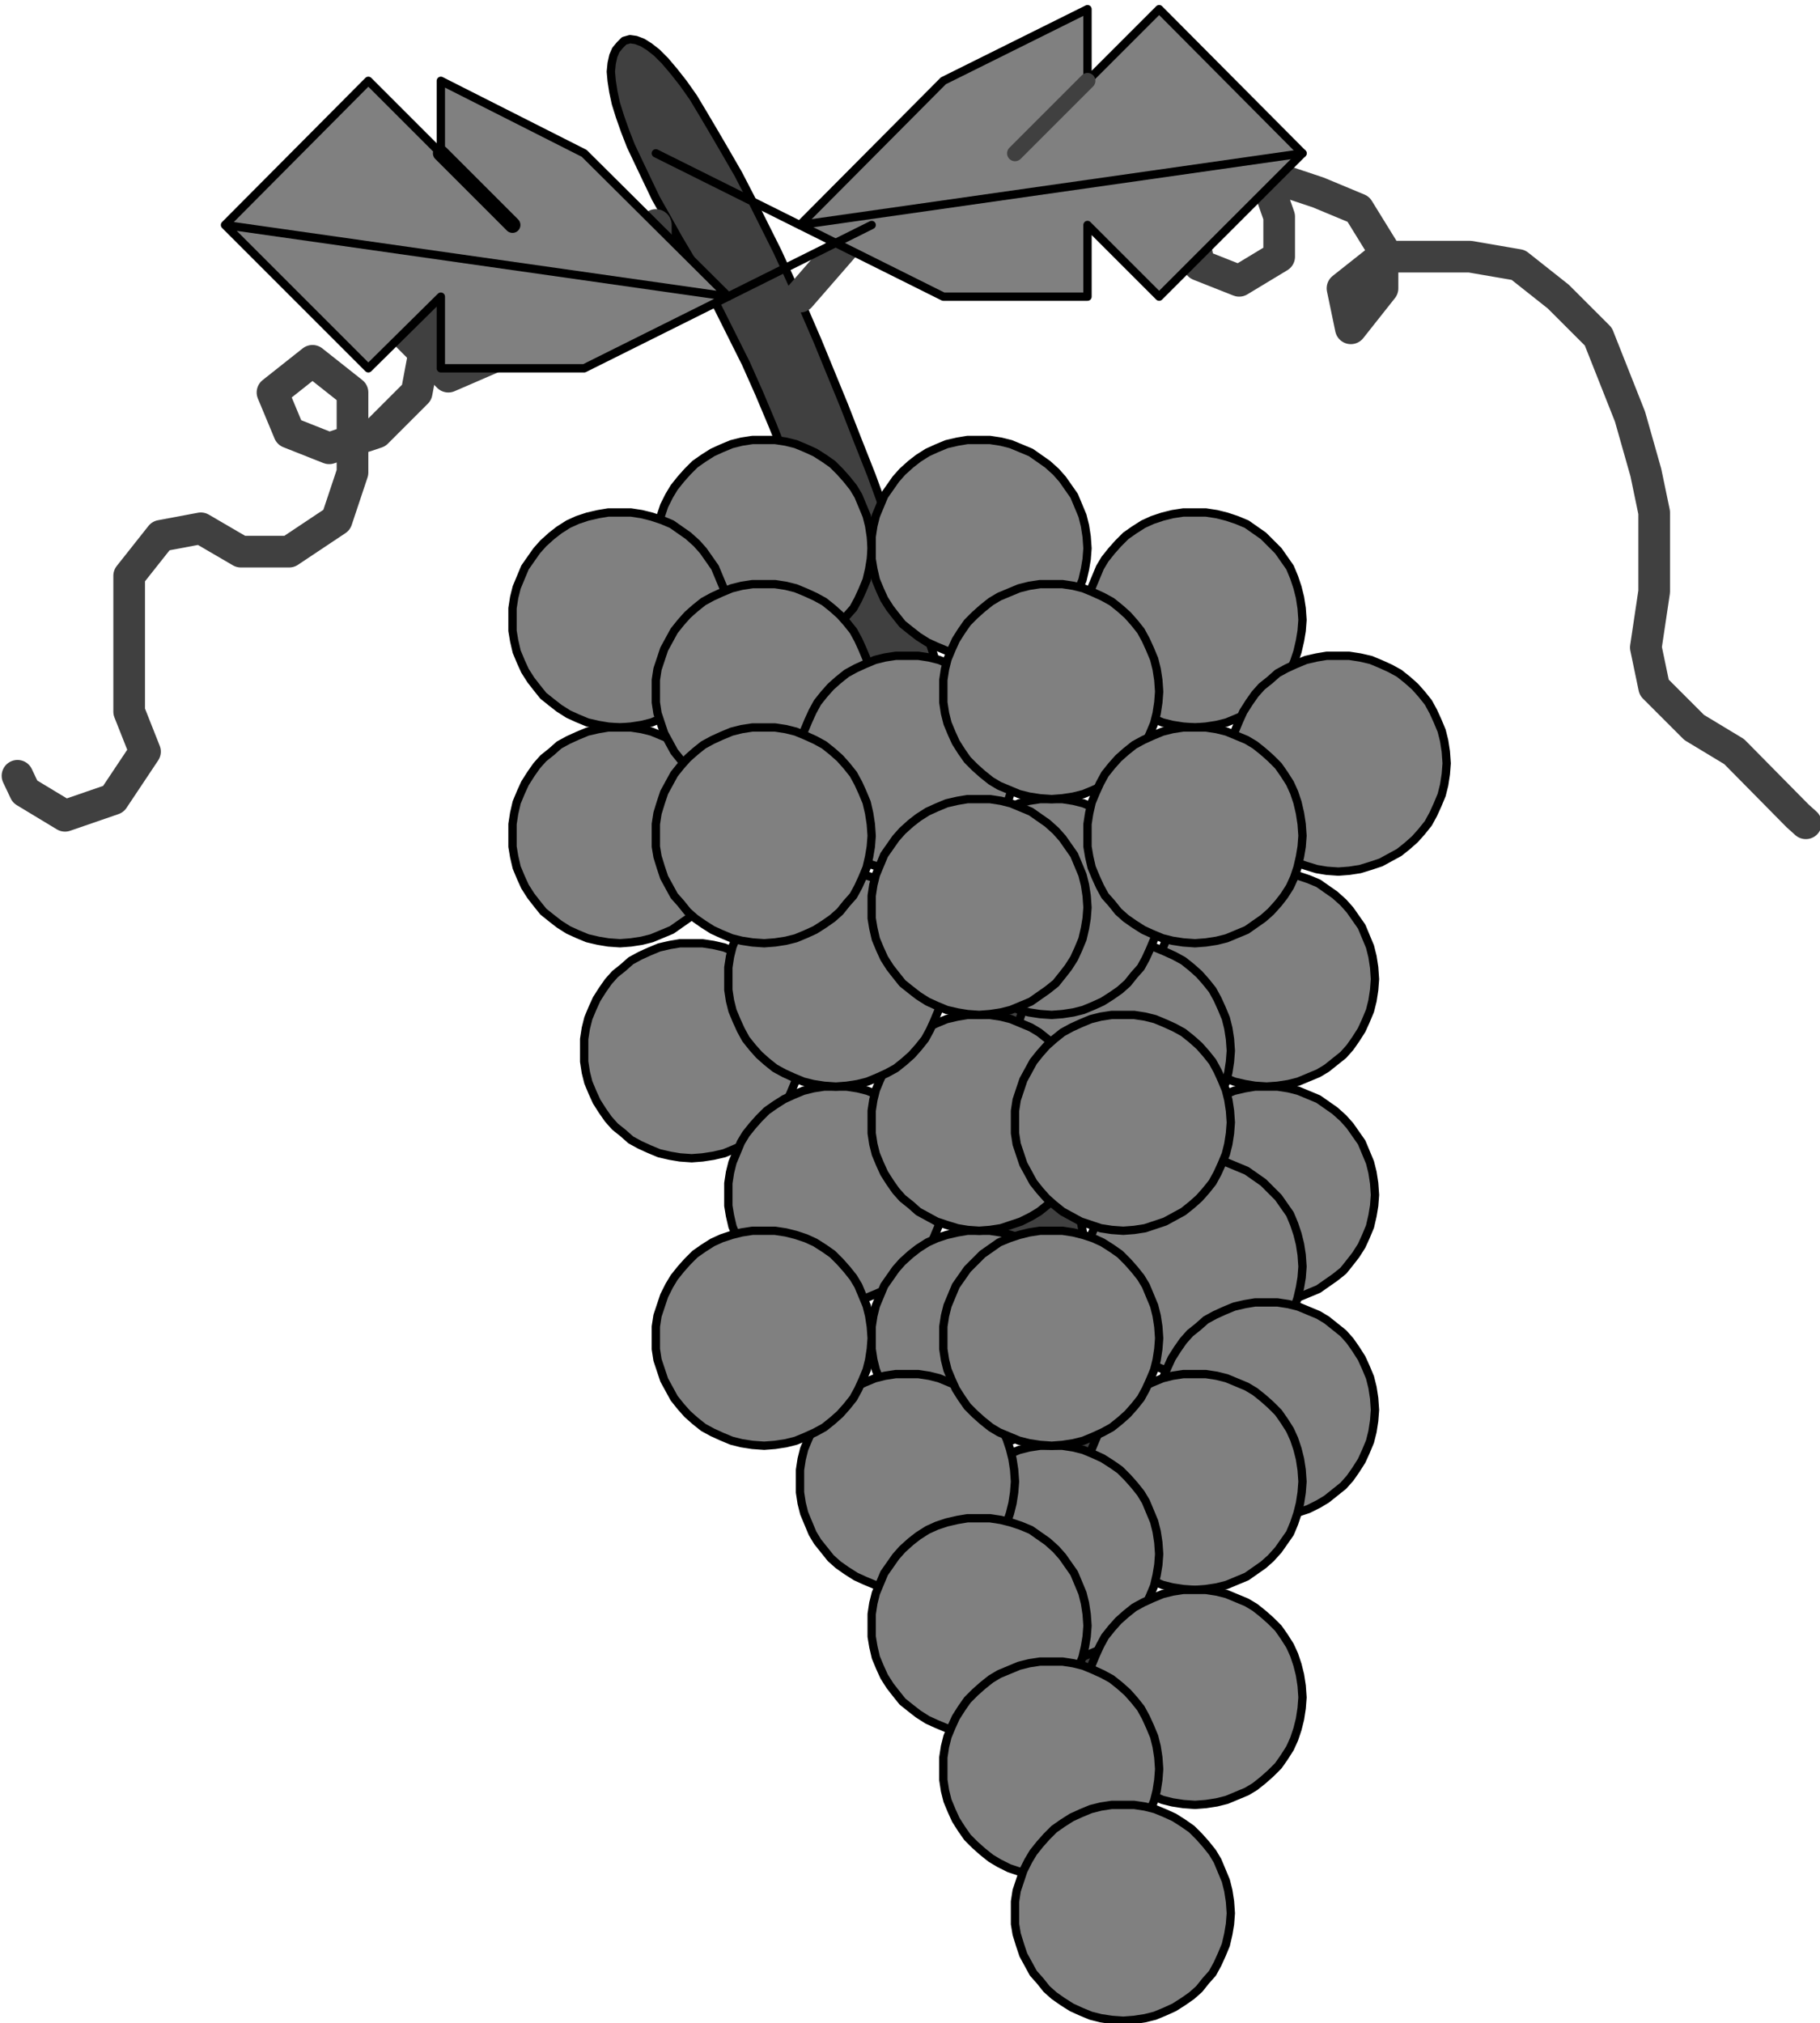
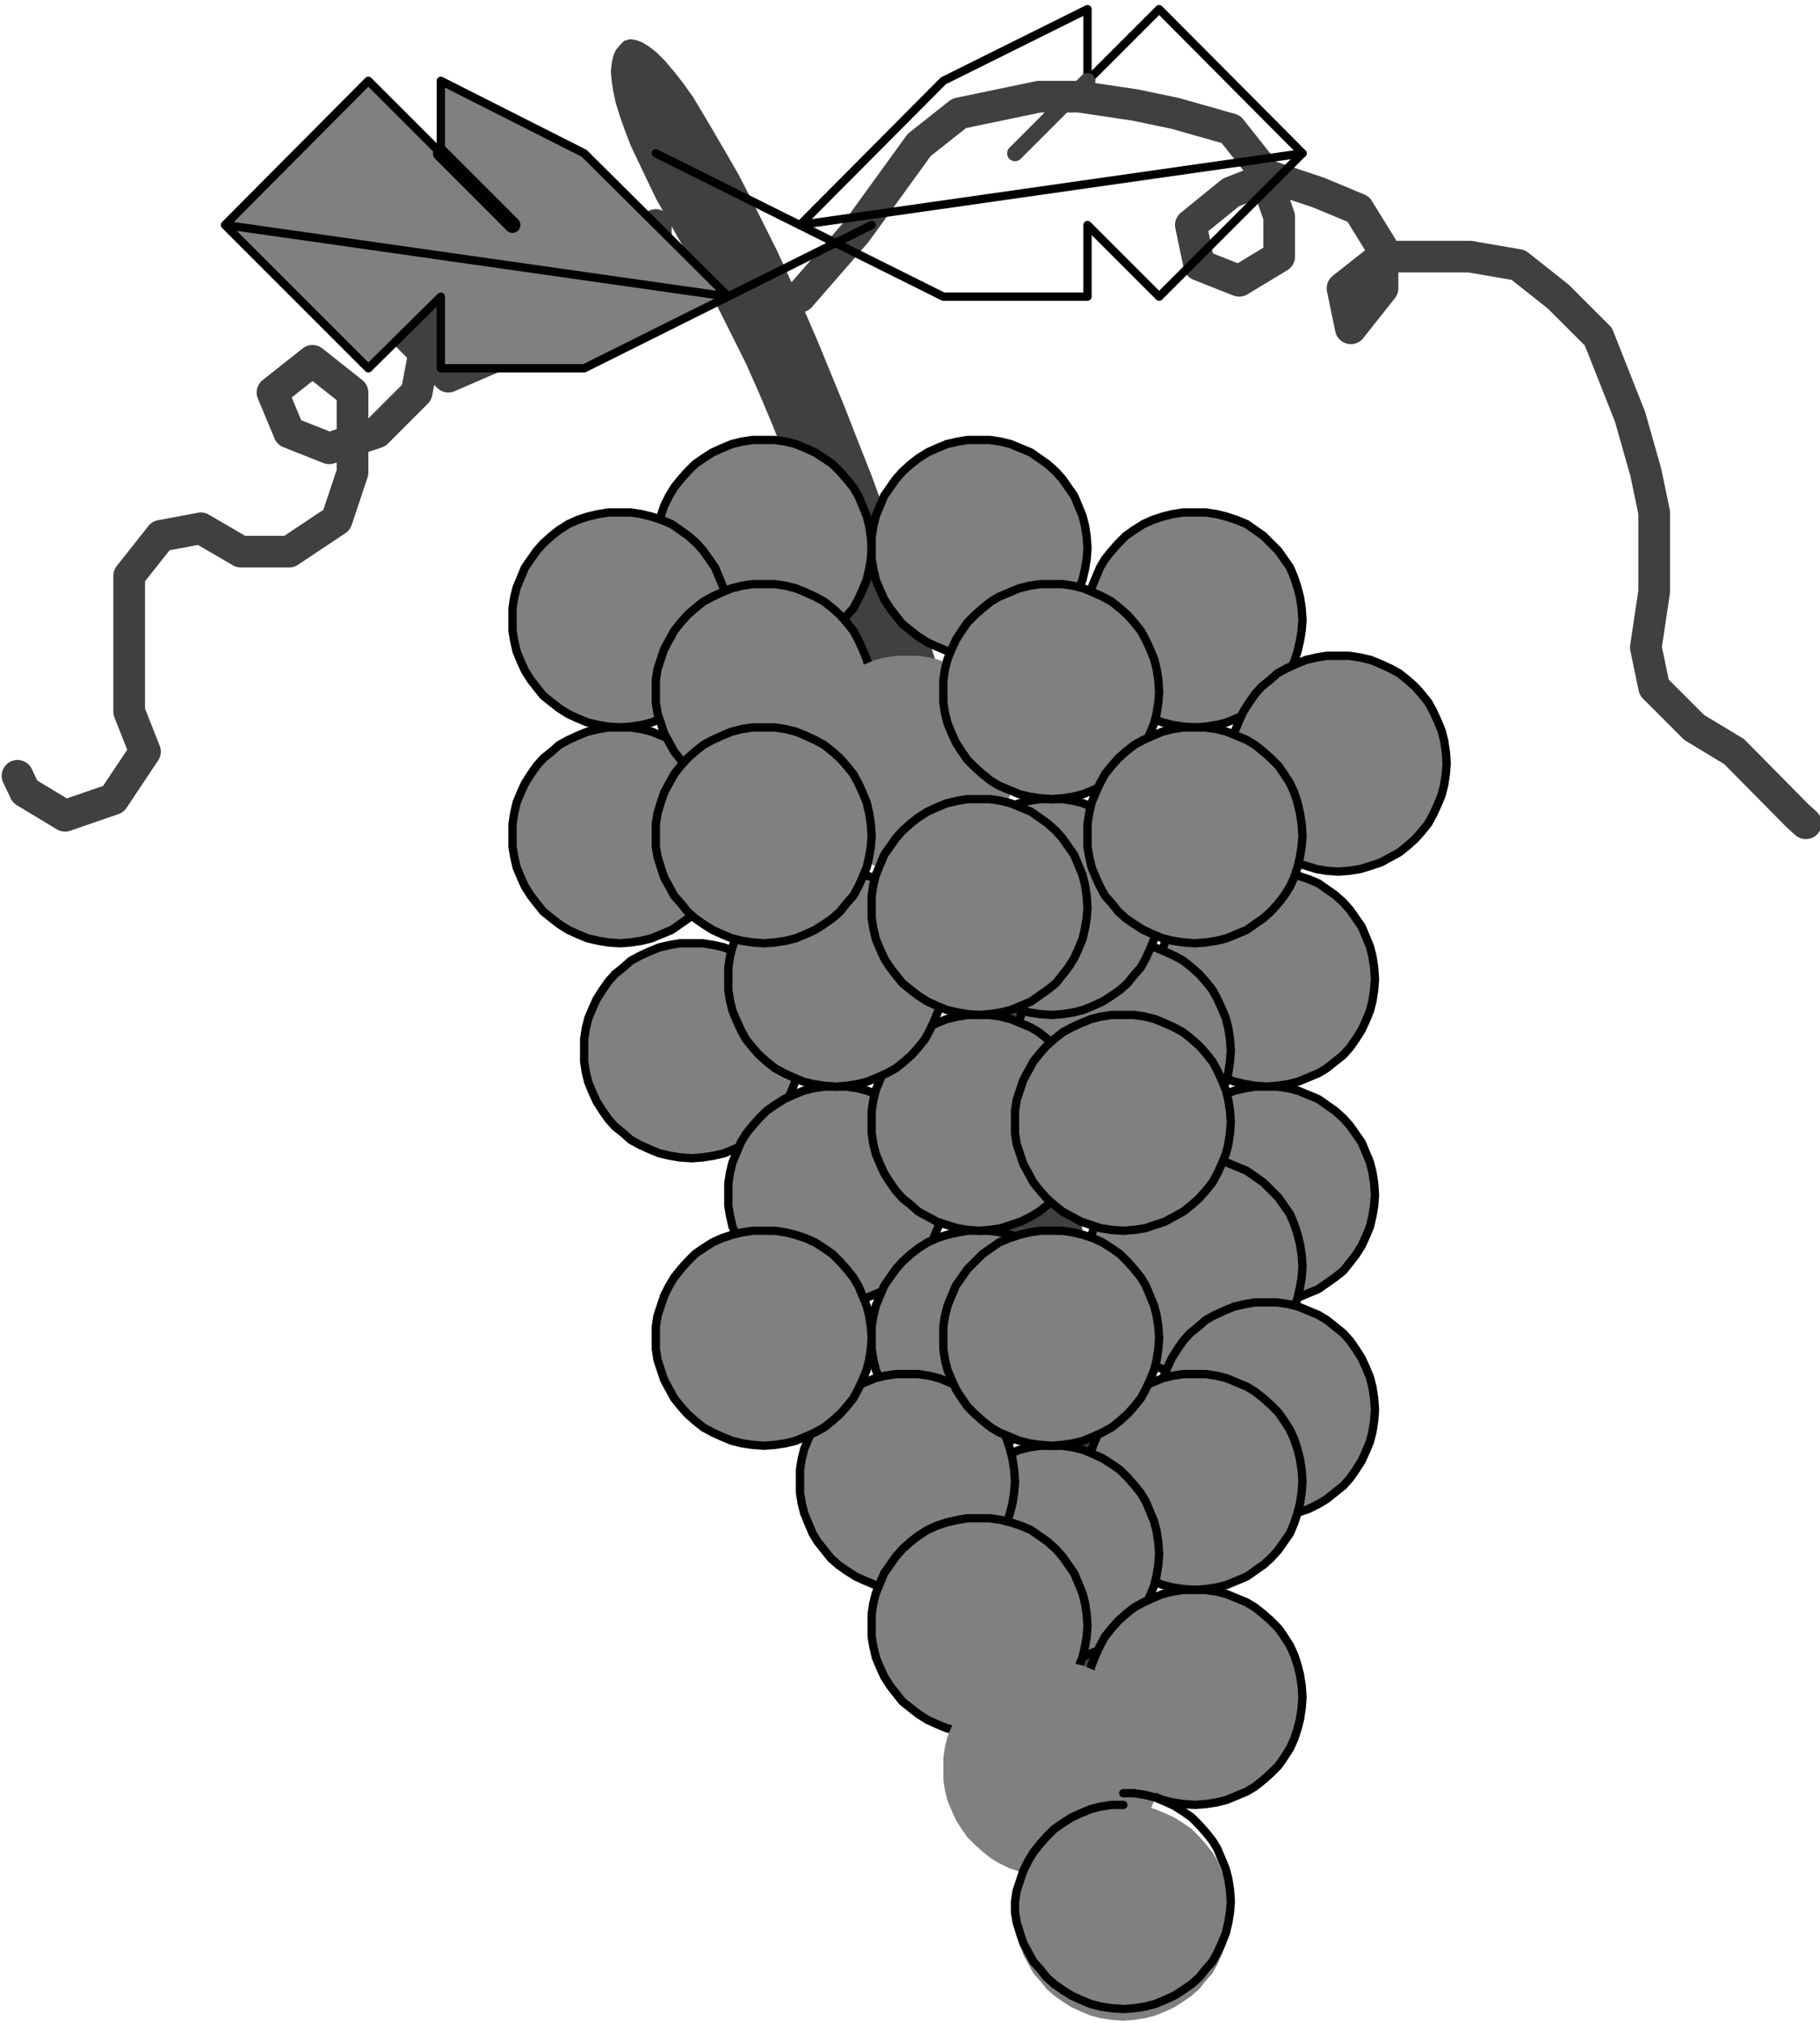
<svg xmlns="http://www.w3.org/2000/svg" width="145.6" height="161.867" fill-rule="evenodd" stroke-linecap="round" preserveAspectRatio="none" viewBox="0 0 2184 2428">
  <style>.pen2{stroke:#000;stroke-width:10;stroke-linejoin:round}.brush2{fill:gray}.pen3{stroke:none}.pen4{stroke:#404040;stroke-width:38;stroke-linejoin:round}</style>
  <path d="m917 270-16-32-15-29-15-26-14-24-13-22-12-20-12-17-11-14-11-13-10-10-9-7-8-5-8-3-7-1-7 2-5 5-5 6-3 7-2 9-1 10 1 11 2 13 3 14 5 16 6 17 7 18 9 19 10 21 11 23 13 23 14 25 16 27 16 27 16 30 16 32 17 34 16 36 16 38 16 40 16 42 17 44 16 47 16 48 16 50 16 52 16 55 16 56 17 59 15 58 16 59 14 58 14 58 13 58 13 57 12 57 11 57 10 57 10 56 9 55 8 56 8 55 7 55 7 54 6 55 5 51 5 49 6 44 5 41 5 37 6 34 5 30 6 26 5 22 5 19 6 15 5 11 5 8 6 4h5l6-3 5-7 4-10 4-13 3-16 2-19 2-23 1-25v-59l-1-34-2-37-2-40-3-44-4-46-4-49-5-52-6-54-7-54-7-54-8-54-8-54-9-54-10-54-10-54-11-54-12-54-13-54-13-54-14-54-14-54-16-54-15-53-17-54-16-51-16-51-16-49-16-48-16-46-16-45-16-44-17-43-16-41-16-39-16-39-16-37-16-35-16-35-16-32z" style="stroke:none;fill:#404040" />
-   <path fill="none" d="m917 270-16-32-15-29-15-26-14-24-13-22-12-20-12-17-11-14-11-13-10-10-9-7-8-5-8-3-7-1-7 2-5 5m0 0-5 6-3 7-2 9-1 10 1 11 2 13 3 14 5 16 6 17 7 18 9 19 10 21 11 23 13 23 14 25 16 27m0 0 16 27 16 30 16 32 17 34 16 36 16 38 16 40 16 42 17 44 16 47 16 48 16 50 16 52 16 55 16 56 17 59m0 0 15 58 16 59 14 58 14 58 13 58 13 57 12 57 11 57 10 57 10 56 9 55 8 56 8 55 7 55 7 54 6 55m0 0 5 51 5 49 6 44 5 41 5 37 6 34 5 30 6 26 5 22 5 19 6 15 5 11 5 8 6 4h5l6-3m0 0 5-7 4-10 4-13 3-16 2-19 2-23 1-25v-59l-1-34-2-37-2-40-3-44-4-46-4-49-5-52m0 0-6-54-7-54-7-54-8-54-8-54-9-54-10-54-10-54-11-54-12-54-13-54-13-54-14-54-14-54-16-54-15-53m0 0-17-54-16-51-16-51-16-49-16-48-16-46-16-45-16-44-17-43-16-41-16-39-16-39-16-37-16-35-16-35-16-32" class="pen2" />
  <path d="M917 528h-14l-13 2-12 3-12 5-11 5-11 7-10 7-9 9-8 9-8 10-6 10-6 12-4 12-4 12-2 13v27l2 12 4 13 4 12 6 11 6 11 8 9 8 10 9 8 10 7 11 7 11 5 12 5 12 3 13 2 14 1 13-1 13-2 12-3 12-5 11-5 11-7 10-7 9-8 8-10 8-9 6-11 5-11 5-12 3-13 2-12 1-13-1-14-2-13-3-12-5-12-5-12-6-10-8-10-8-9-9-9-10-7-11-7-11-5-12-5-12-3-13-2h-13z" class="pen3 brush2" />
  <path fill="none" d="M917 528h-14l-13 2-12 3-12 5-11 5-11 7-10 7-9 9-8 9-8 10-6 10-6 12-4 12-4 12-2 13v14m0 0v13l2 12 4 13 4 12 6 11 6 11 8 9 8 10 9 8 10 7 11 7 11 5 12 5 12 3 13 2 14 1m0 0 13-1 13-2 12-3 12-5 11-5 11-7 10-7 9-8 8-10 8-9 6-11 5-11 5-12 3-13 2-12 1-13m0 0-1-14-2-13-3-12-5-12-5-12-6-10-8-10-8-9-9-9-10-7-11-7-11-5-12-5-12-3-13-2h-13" class="pen2" />
  <path d="M1175 528h-14l-12 2-13 3-12 5-11 5-11 7-9 7-10 9-8 9-7 10-7 10-5 12-5 12-3 12-2 13v27l2 12 3 13 5 12 5 11 7 11 7 9 8 10 10 8 9 7 11 7 11 5 12 5 13 3 12 2 14 1 13-1 13-2 12-3 12-5 12-5 10-7 10-7 10-8 8-10 7-9 7-11 5-11 5-12 3-13 2-12 1-13-1-14-2-13-3-12-5-12-5-12-7-10-7-10-8-9-10-9-10-7-10-7-12-5-12-5-12-3-13-2h-13z" class="pen3 brush2" />
  <path fill="none" d="M1175 528h-14l-12 2-13 3-12 5-11 5-11 7-9 7-10 9-8 9-7 10-7 10-5 12-5 12-3 12-2 13v14m0 0v13l2 12 3 13 5 12 5 11 7 11 7 9 8 10 10 8 9 7 11 7 11 5 12 5 13 3 12 2 14 1m0 0 13-1 13-2 12-3 12-5 12-5 10-7 10-7 10-8 8-10 7-9 7-11 5-11 5-12 3-13 2-12 1-13m0 0-1-14-2-13-3-12-5-12-5-12-7-10-7-10-8-9-10-9-10-7-10-7-12-5-12-5-12-3-13-2h-13" class="pen2" />
  <path d="M744 615h-14l-12 2-13 3-12 4-11 5-11 7-9 7-10 9-8 9-7 10-7 10-5 12-5 12-3 12-2 13v27l2 12 3 13 5 12 5 11 7 11 7 9 8 10 10 8 9 7 11 7 11 5 12 5 13 3 12 2 14 1 13-1 13-2 12-3 12-5 12-5 10-7 10-7 10-8 8-10 7-9 7-11 5-11 5-12 3-13 2-12 1-13-1-14-2-13-3-12-5-12-5-12-7-10-7-10-8-9-10-9-10-7-10-7-12-5-12-4-12-3-13-2h-13z" class="pen3 brush2" />
  <path fill="none" d="M744 615h-14l-12 2-13 3-12 4-11 5-11 7-9 7-10 9-8 9-7 10-7 10-5 12-5 12-3 12-2 13v14m0 0v13l2 12 3 13 5 12 5 11 7 11 7 9 8 10 10 8 9 7 11 7 11 5 12 5 13 3 12 2 14 1m0 0 13-1 13-2 12-3 12-5 12-5 10-7 10-7 10-8 8-10 7-9 7-11 5-11 5-12 3-13 2-12 1-13m0 0-1-14-2-13-3-12-5-12-5-12-7-10-7-10-8-9-10-9-10-7-10-7-12-5-12-4-12-3-13-2h-13" class="pen2" />
  <path d="M1434 615h-14l-13 2-12 3-12 4-11 5-11 7-10 7-9 9-8 9-8 10-6 10-5 12-5 12-3 12-2 13v27l2 12 3 13 5 12 5 11 6 11 8 9 8 10 9 8 10 7 11 7 11 5 12 5 12 3 13 2 14 1 13-1 13-2 12-3 12-5 12-5 10-7 10-7 9-8 9-10 7-9 7-11 5-11 4-12 3-13 2-12 1-13-1-14-2-13-3-12-4-12-5-12-7-10-7-10-9-9-9-9-10-7-10-7-12-5-12-4-12-3-13-2h-13z" class="pen3 brush2" />
  <path fill="none" d="M1434 615h-14l-13 2-12 3-12 4-11 5-11 7-10 7-9 9-8 9-8 10-6 10-5 12-5 12-3 12-2 13v14m0 0v13l2 12 3 13 5 12 5 11 6 11 8 9 8 10 9 8 10 7 11 7 11 5 12 5 12 3 13 2 14 1m0 0 13-1 13-2 12-3 12-5 12-5 10-7 10-7 9-8 9-10 7-9 7-11 5-11 4-12 3-13 2-12 1-13m0 0-1-14-2-13-3-12-4-12-5-12-7-10-7-10-9-9-9-9-10-7-10-7-12-5-12-4-12-3-13-2h-13" class="pen2" />
  <path d="M744 873h-14l-12 2-13 3-12 5-11 5-11 6-9 8-10 8-8 9-7 10-7 11-5 11-5 12-3 13-2 13v27l2 12 3 13 5 12 5 11 7 11 7 9 8 10 10 8 9 7 11 7 11 5 12 5 13 3 12 2 14 1 13-1 13-2 12-3 12-5 12-5 10-7 10-7 10-8 8-10 7-9 7-11 5-11 5-12 3-13 2-12 1-13-1-14-2-13-3-13-5-12-5-11-7-11-7-10-8-9-10-8-10-8-10-6-12-5-12-5-12-3-13-2h-13z" class="pen3 brush2" />
  <path fill="none" d="M744 873h-14l-12 2-13 3-12 5-11 5-11 6-9 8-10 8-8 9-7 10-7 11-5 11-5 12-3 13-2 13v14m0 0v13l2 12 3 13 5 12 5 11 7 11 7 9 8 10 10 8 9 7 11 7 11 5 12 5 13 3 12 2 14 1m0 0 13-1 13-2 12-3 12-5 12-5 10-7 10-7 10-8 8-10 7-9 7-11 5-11 5-12 3-13 2-12 1-13m0 0-1-14-2-13-3-13-5-12-5-11-7-11-7-10-8-9-10-8-10-8-10-6-12-5-12-5-12-3-13-2h-13" class="pen2" />
  <path d="M830 1132h-14l-12 2-13 3-12 5-11 5-11 6-9 8-10 8-8 9-7 10-7 11-5 11-5 12-3 12-2 13v27l2 13 3 12 5 12 5 11 7 11 7 10 8 9 10 8 9 8 11 6 11 5 12 5 13 3 12 2 14 1 13-1 13-2 13-3 12-5 11-5 11-6 10-8 9-8 8-9 8-10 6-11 5-11 5-12 3-12 2-13 1-13-1-14-2-13-3-12-5-12-5-11-6-11-8-10-8-9-9-8-10-8-11-6-11-5-12-5-13-3-13-2h-13z" class="pen3 brush2" />
  <path fill="none" d="M830 1132h-14l-12 2-13 3-12 5-11 5-11 6-9 8-10 8-8 9-7 10-7 11-5 11-5 12-3 12-2 13v14m0 0v13l2 13 3 12 5 12 5 11 7 11 7 10 8 9 10 8 9 8 11 6 11 5 12 5 13 3 12 2 14 1m0 0 13-1 13-2 13-3 12-5 11-5 11-6 10-8 9-8 8-9 8-10 6-11 5-11 5-12 3-12 2-13 1-13m0 0-1-14-2-13-3-12-5-12-5-11-6-11-8-10-8-9-9-8-10-8-11-6-11-5-12-5-13-3-13-2h-13" class="pen2" />
  <path d="M1606 787h-14l-12 2-13 3-12 5-11 5-11 6-9 8-10 8-8 9-7 10-7 11-5 11-5 12-3 12-2 13v27l2 13 3 12 5 12 5 11 7 11 7 10 8 9 10 8 9 8 11 6 11 6 12 4 13 4 12 2 14 1 13-1 13-2 13-4 12-4 11-6 11-6 10-8 9-8 8-9 8-10 6-11 5-11 5-12 3-12 2-13 1-13-1-14-2-13-3-12-5-12-5-11-6-11-8-10-8-9-9-8-10-8-11-6-11-5-12-5-13-3-13-2h-13z" class="pen3 brush2" />
  <path fill="none" d="M1606 787h-14l-12 2-13 3-12 5-11 5-11 6-9 8-10 8-8 9-7 10-7 11-5 11-5 12-3 12-2 13v14m0 0v13l2 13 3 12 5 12 5 11 7 11 7 10 8 9 10 8 9 8 11 6 11 6 12 4 13 4 12 2 14 1m0 0 13-1 13-2 13-4 12-4 11-6 11-6 10-8 9-8 8-9 8-10 6-11 5-11 5-12 3-12 2-13 1-13m0 0-1-14-2-13-3-12-5-12-5-11-6-11-8-10-8-9-9-8-10-8-11-6-11-5-12-5-13-3-13-2h-13" class="pen2" />
  <path d="M1520 1046h-14l-12 2-13 3-12 4-11 5-11 7-9 7-10 9-8 9-7 10-7 10-5 12-5 12-3 12-2 13v27l2 13 3 12 5 12 5 11 7 11 7 10 8 9 10 8 9 8 11 6 11 5 12 5 13 3 12 2 14 1 13-1 13-2 12-3 12-5 12-5 10-6 10-8 10-8 8-9 7-10 7-11 5-11 5-12 3-12 2-13 1-13-1-14-2-13-3-12-5-12-5-12-7-10-7-10-8-9-10-9-10-7-10-7-12-5-12-4-12-3-13-2h-13z" class="pen3 brush2" />
  <path fill="none" d="M1520 1046h-14l-12 2-13 3-12 4-11 5-11 7-9 7-10 9-8 9-7 10-7 10-5 12-5 12-3 12-2 13v14m0 0v13l2 13 3 12 5 12 5 11 7 11 7 10 8 9 10 8 9 8 11 6 11 5 12 5 13 3 12 2 14 1m0 0 13-1 13-2 12-3 12-5 12-5 10-6 10-8 10-8 8-9 7-10 7-11 5-11 5-12 3-12 2-13 1-13m0 0-1-14-2-13-3-12-5-12-5-12-7-10-7-10-8-9-10-9-10-7-10-7-12-5-12-4-12-3-13-2h-13" class="pen2" />
  <path d="M1348 1132h-14l-13 2-12 3-12 5-11 5-11 6-10 8-9 8-8 9-8 10-6 11-6 11-4 12-4 12-2 13v27l2 13 4 12 4 12 6 11 6 11 8 10 8 9 9 8 10 8 11 6 11 5 12 5 12 3 13 2 14 1 13-1 13-2 12-3 12-5 11-5 11-6 10-8 9-8 8-9 8-10 6-11 5-11 5-12 3-12 2-13 1-13-1-14-2-13-3-12-5-12-5-11-6-11-8-10-8-9-9-8-10-8-11-6-11-5-12-5-12-3-13-2h-13z" class="pen3 brush2" />
  <path fill="none" d="M1348 1132h-14l-13 2-12 3-12 5-11 5-11 6-10 8-9 8-8 9-8 10-6 11-6 11-4 12-4 12-2 13v14m0 0v13l2 13 4 12 4 12 6 11 6 11 8 10 8 9 9 8 10 8 11 6 11 5 12 5 12 3 13 2 14 1m0 0 13-1 13-2 12-3 12-5 11-5 11-6 10-8 9-8 8-9 8-10 6-11 5-11 5-12 3-12 2-13 1-13m0 0-1-14-2-13-3-12-5-12-5-11-6-11-8-10-8-9-9-8-10-8-11-6-11-5-12-5-12-3-13-2h-13" class="pen2" />
  <path d="M1003 1304h-14l-13 2-12 3-12 5-11 5-11 7-10 7-9 9-8 9-8 10-6 10-5 12-5 12-3 12-2 13v27l2 12 3 13 5 12 5 11 6 11 8 9 8 10 9 8 10 7 11 7 11 5 12 5 12 3 13 2 14 1 13-1 13-2 12-3 12-5 11-5 11-7 10-7 9-8 8-10 8-9 6-11 5-11 5-12 3-13 2-12 1-13-1-14-2-13-3-12-5-12-5-12-6-10-8-10-8-9-9-9-10-7-11-7-11-5-12-5-12-3-13-2h-13z" class="pen3 brush2" />
  <path fill="none" d="M1003 1304h-14l-13 2-12 3-12 5-11 5-11 7-10 7-9 9-8 9-8 10-6 10-5 12-5 12-3 12-2 13v14m0 0v13l2 12 3 13 5 12 5 11 6 11 8 9 8 10 9 8 10 7 11 7 11 5 12 5 12 3 13 2 14 1m0 0 13-1 13-2 12-3 12-5 11-5 11-7 10-7 9-8 8-10 8-9 6-11 5-11 5-12 3-13 2-12 1-13m0 0-1-14-2-13-3-12-5-12-5-12-6-10-8-10-8-9-9-9-10-7-11-7-11-5-12-5-12-3-13-2h-13" class="pen2" />
  <path d="M1520 1304h-14l-12 2-13 3-12 5-11 5-11 7-9 7-10 9-8 9-7 10-7 10-5 12-5 12-3 12-2 13v27l2 12 3 13 5 12 5 11 7 11 7 9 8 10 10 8 9 7 11 7 11 5 12 5 13 3 12 2 14 1 13-1 13-2 12-3 12-5 12-5 10-7 10-7 10-8 8-10 7-9 7-11 5-11 5-12 3-13 2-12 1-13-1-14-2-13-3-12-5-12-5-12-7-10-7-10-8-9-10-9-10-7-10-7-12-5-12-5-12-3-13-2h-13z" class="pen3 brush2" />
  <path fill="none" d="M1520 1304h-14l-12 2-13 3-12 5-11 5-11 7-9 7-10 9-8 9-7 10-7 10-5 12-5 12-3 12-2 13v14m0 0v13l2 12 3 13 5 12 5 11 7 11 7 9 8 10 10 8 9 7 11 7 11 5 12 5 13 3 12 2 14 1m0 0 13-1 13-2 12-3 12-5 12-5 10-7 10-7 10-8 8-10 7-9 7-11 5-11 5-12 3-13 2-12 1-13m0 0-1-14-2-13-3-12-5-12-5-12-7-10-7-10-8-9-10-9-10-7-10-7-12-5-12-5-12-3-13-2h-13" class="pen2" />
  <path d="M1434 1390h-14l-13 2-12 3-12 5-11 5-11 7-10 7-9 9-8 9-8 10-6 10-5 12-5 12-3 12-2 13v27l2 12 3 13 5 12 5 11 6 11 8 9 8 10 9 8 10 7 11 7 11 5 12 5 12 3 13 2 14 1 13-1 13-2 12-3 12-5 12-5 10-7 10-7 9-8 9-10 7-9 7-11 5-11 4-12 3-13 2-12 1-13-1-14-2-13-3-12-4-12-5-12-7-10-7-10-9-9-9-9-10-7-10-7-12-5-12-5-12-3-13-2h-13z" class="pen3 brush2" />
  <path fill="none" d="M1434 1390h-14l-13 2-12 3-12 5-11 5-11 7-10 7-9 9-8 9-8 10-6 10-5 12-5 12-3 12-2 13v14m0 0v13l2 12 3 13 5 12 5 11 6 11 8 9 8 10 9 8 10 7 11 7 11 5 12 5 12 3 13 2 14 1m0 0 13-1 13-2 12-3 12-5 12-5 10-7 10-7 9-8 9-10 7-9 7-11 5-11 4-12 3-13 2-12 1-13m0 0-1-14-2-13-3-12-4-12-5-12-7-10-7-10-9-9-9-9-10-7-10-7-12-5-12-5-12-3-13-2h-13" class="pen2" />
  <path d="M1175 1477h-14l-12 2-13 3-12 4-11 5-11 7-9 7-10 9-8 9-7 10-7 10-5 12-5 12-3 12-2 13v27l2 13 3 12 5 12 5 11 7 11 7 10 8 9 10 8 9 8 11 6 11 5 12 5 13 3 12 2 14 1 13-1 13-2 12-3 12-5 12-5 10-6 10-8 10-8 8-9 7-10 7-11 5-11 5-12 3-12 2-13 1-13-1-14-2-13-3-12-5-12-5-12-7-10-7-10-8-9-10-9-10-7-10-7-12-5-12-4-12-3-13-2h-13z" class="pen3 brush2" />
  <path fill="none" d="M1175 1477h-14l-12 2-13 3-12 4-11 5-11 7-9 7-10 9-8 9-7 10-7 10-5 12-5 12-3 12-2 13v14m0 0v13l2 13 3 12 5 12 5 11 7 11 7 10 8 9 10 8 9 8 11 6 11 5 12 5 13 3 12 2 14 1m0 0 13-1 13-2 12-3 12-5 12-5 10-6 10-8 10-8 8-9 7-10 7-11 5-11 5-12 3-12 2-13 1-13m0 0-1-14-2-13-3-12-5-12-5-12-7-10-7-10-8-9-10-9-10-7-10-7-12-5-12-4-12-3-13-2h-13" class="pen2" />
  <path d="M1520 1563h-14l-12 2-13 3-12 5-11 5-11 6-9 8-10 8-8 9-7 10-7 11-5 11-5 12-3 12-2 13v27l2 13 3 12 5 12 5 11 7 11 7 10 8 9 10 8 9 8 11 6 11 6 12 4 13 4 12 2 14 1 13-1 13-2 12-4 12-4 12-6 10-6 10-8 10-8 8-9 7-10 7-11 5-11 5-12 3-12 2-13 1-13-1-14-2-13-3-12-5-12-5-11-7-11-7-10-8-9-10-8-10-8-10-6-12-5-12-5-12-3-13-2h-13z" class="pen3 brush2" />
  <path fill="none" d="M1520 1563h-14l-12 2-13 3-12 5-11 5-11 6-9 8-10 8-8 9-7 10-7 11-5 11-5 12-3 12-2 13v14m0 0v13l2 13 3 12 5 12 5 11 7 11 7 10 8 9 10 8 9 8 11 6 11 6 12 4 13 4 12 2 14 1m0 0 13-1 13-2 12-4 12-4 12-6 10-6 10-8 10-8 8-9 7-10 7-11 5-11 5-12 3-12 2-13 1-13m0 0-1-14-2-13-3-12-5-12-5-11-7-11-7-10-8-9-10-8-10-8-10-6-12-5-12-5-12-3-13-2h-13" class="pen2" />
  <path d="M1434 1649h-14l-13 2-12 3-12 5-11 5-11 6-10 8-9 8-8 9-8 10-6 11-5 11-5 12-3 12-2 13v27l2 13 3 12 5 12 5 12 6 10 8 10 8 10 9 8 10 7 11 7 11 5 12 5 12 3 13 2 14 1 13-1 13-2 12-3 12-5 12-5 10-7 10-7 9-8 9-10 7-10 7-10 5-12 4-12 3-12 2-13 1-13-1-14-2-13-3-12-4-12-5-11-7-11-7-10-9-9-9-8-10-8-10-6-12-5-12-5-12-3-13-2h-13z" class="pen3 brush2" />
  <path fill="none" d="M1434 1649h-14l-13 2-12 3-12 5-11 5-11 6-10 8-9 8-8 9-8 10-6 11-5 11-5 12-3 12-2 13v14m0 0v13l2 13 3 12 5 12 5 12 6 10 8 10 8 10 9 8 10 7 11 7 11 5 12 5 12 3 13 2 14 1m0 0 13-1 13-2 12-3 12-5 12-5 10-7 10-7 9-8 9-10 7-10 7-10 5-12 4-12 3-12 2-13 1-13m0 0-1-14-2-13-3-12-4-12-5-11-7-11-7-10-9-9-9-8-10-8-10-6-12-5-12-5-12-3-13-2h-13" class="pen2" />
  <path d="M1262 1735h-14l-13 2-12 3-12 5-12 5-10 7-10 7-9 9-9 9-7 10-7 10-5 12-5 12-3 12-2 13v27l2 12 3 13 5 12 5 11 7 11 7 9 9 10 9 8 10 7 10 7 12 5 12 5 12 3 13 2 14 1 13-1 13-2 12-3 12-5 11-5 11-7 10-7 9-8 8-10 8-9 6-11 5-11 5-12 3-13 2-12 1-13-1-14-2-13-3-12-5-12-5-12-6-10-8-10-8-9-9-9-10-7-11-7-11-5-12-5-12-3-13-2h-13z" class="pen3 brush2" />
  <path fill="none" d="M1262 1735h-14l-13 2-12 3-12 5-12 5-10 7-10 7-9 9-9 9-7 10-7 10-5 12-5 12-3 12-2 13v14m0 0v13l2 12 3 13 5 12 5 11 7 11 7 9 9 10 9 8 10 7 10 7 12 5 12 5 12 3 13 2 14 1m0 0 13-1 13-2 12-3 12-5 11-5 11-7 10-7 9-8 8-10 8-9 6-11 5-11 5-12 3-13 2-12 1-13m0 0-1-14-2-13-3-12-5-12-5-12-6-10-8-10-8-9-9-9-10-7-11-7-11-5-12-5-12-3-13-2h-13" class="pen2" />
  <path d="M1434 1908h-14l-13 2-12 3-12 5-11 5-11 6-10 8-9 8-8 9-8 10-6 11-5 11-5 12-3 12-2 13v27l2 13 3 12 5 12 5 11 6 11 8 10 8 9 9 8 10 8 11 6 11 5 12 5 12 3 13 2 14 1 13-1 13-2 12-3 12-5 12-5 10-6 10-8 9-8 9-9 7-10 7-11 5-11 4-12 3-12 2-13 1-13-1-14-2-13-3-12-4-12-5-11-7-11-7-10-9-9-9-8-10-8-10-6-12-5-12-5-12-3-13-2h-13z" class="pen3 brush2" />
  <path fill="none" d="M1434 1908h-14l-13 2-12 3-12 5-11 5-11 6-10 8-9 8-8 9-8 10-6 11-5 11-5 12-3 12-2 13v14m0 0v13l2 13 3 12 5 12 5 11 6 11 8 10 8 9 9 8 10 8 11 6 11 5 12 5 12 3 13 2 14 1m0 0 13-1 13-2 12-3 12-5 12-5 10-6 10-8 9-8 9-9 7-10 7-11 5-11 4-12 3-12 2-13 1-13m0 0-1-14-2-13-3-12-4-12-5-11-7-11-7-10-9-9-9-8-10-8-10-6-12-5-12-5-12-3-13-2h-13" class="pen2" />
  <path d="M1089 1649h-14l-13 2-12 3-12 5-11 5-11 6-10 8-9 8-8 9-8 10-6 11-5 11-5 12-3 12-2 13v27l2 13 3 12 5 12 5 12 6 10 8 10 8 10 9 8 10 7 11 7 11 5 12 5 12 3 13 2 14 1 13-1 13-2 12-3 12-5 12-5 10-7 10-7 9-8 9-10 7-10 7-10 5-12 4-12 3-12 2-13 1-13-1-14-2-13-3-12-4-12-5-11-7-11-7-10-9-9-9-8-10-8-10-6-12-5-12-5-12-3-13-2h-13z" class="pen3 brush2" />
  <path fill="none" d="M1089 1649h-14l-13 2-12 3-12 5-11 5-11 6-10 8-9 8-8 9-8 10-6 11-5 11-5 12-3 12-2 13v14m0 0v13l2 13 3 12 5 12 5 12 6 10 8 10 8 10 9 8 10 7 11 7 11 5 12 5 12 3 13 2 14 1m0 0 13-1 13-2 12-3 12-5 12-5 10-7 10-7 9-8 9-10 7-10 7-10 5-12 4-12 3-12 2-13 1-13m0 0-1-14-2-13-3-12-4-12-5-11-7-11-7-10-9-9-9-8-10-8-10-6-12-5-12-5-12-3-13-2h-13" class="pen2" />
  <path d="M1175 1822h-14l-12 2-13 3-12 4-11 5-11 7-9 7-10 9-8 9-7 10-7 10-5 12-5 12-3 12-2 13v27l2 12 3 13 5 12 5 11 7 11 7 9 8 10 10 8 9 7 11 7 11 5 12 5 13 3 12 2 14 1 13-1 13-2 12-3 12-5 12-5 10-7 10-7 10-8 8-10 7-9 7-11 5-11 5-12 3-13 2-12 1-13-1-14-2-13-3-12-5-12-5-12-7-10-7-10-8-9-10-9-10-7-10-7-12-5-12-4-12-3-13-2h-13z" class="pen3 brush2" />
  <path fill="none" d="M1175 1822h-14l-12 2-13 3-12 4-11 5-11 7-9 7-10 9-8 9-7 10-7 10-5 12-5 12-3 12-2 13v14m0 0v13l2 12 3 13 5 12 5 11 7 11 7 9 8 10 10 8 9 7 11 7 11 5 12 5 13 3 12 2 14 1m0 0 13-1 13-2 12-3 12-5 12-5 10-7 10-7 10-8 8-10 7-9 7-11 5-11 5-12 3-13 2-12 1-13m0 0-1-14-2-13-3-12-5-12-5-12-7-10-7-10-8-9-10-9-10-7-10-7-12-5-12-4-12-3-13-2h-13" class="pen2" />
  <path d="M1262 1994h-14l-13 2-12 3-12 5-12 5-10 6-10 8-9 8-9 9-7 10-7 11-5 11-5 12-3 12-2 13v27l2 13 3 12 5 12 5 11 7 11 7 10 9 9 9 8 10 8 10 6 12 6 12 4 12 4 13 2 14 1 13-1 13-2 12-4 12-4 11-6 11-6 10-8 9-8 8-9 8-10 6-11 5-11 5-12 3-12 2-13 1-13-1-14-2-13-3-12-5-12-5-11-6-11-8-10-8-9-9-8-10-8-11-6-11-5-12-5-12-3-13-2h-13z" class="pen3 brush2" />
-   <path fill="none" d="M1262 1994h-14l-13 2-12 3-12 5-12 5-10 6-10 8-9 8-9 9-7 10-7 11-5 11-5 12-3 12-2 13v14m0 0v13l2 13 3 12 5 12 5 11 7 11 7 10 9 9 9 8 10 8 10 6 12 6 12 4 12 4 13 2 14 1m0 0 13-1 13-2 12-4 12-4 11-6 11-6 10-8 9-8 8-9 8-10 6-11 5-11 5-12 3-12 2-13 1-13m0 0-1-14-2-13-3-12-5-12-5-11-6-11-8-10-8-9-9-8-10-8-11-6-11-5-12-5-12-3-13-2h-13" class="pen2" />
  <path d="M1348 2166h-14l-13 2-12 3-12 5-11 5-11 7-10 7-9 9-8 9-8 10-6 10-6 12-4 12-4 12-2 13v27l2 12 4 13 4 12 6 11 6 11 8 9 8 10 9 8 10 7 11 7 11 5 12 5 12 3 13 2 14 1 13-1 13-2 12-3 12-5 11-5 11-7 10-7 9-8 8-10 8-9 6-11 5-11 5-12 3-13 2-12 1-13-1-14-2-13-3-12-5-12-5-12-6-10-8-10-8-9-9-9-10-7-11-7-11-5-12-5-12-3-13-2h-13z" class="pen3 brush2" />
-   <path fill="none" d="M1348 2166h-14l-13 2-12 3-12 5-11 5-11 7-10 7-9 9-8 9-8 10-6 10-6 12-4 12-4 12-2 13v14m0 0v13l2 12 4 13 4 12 6 11 6 11 8 9 8 10 9 8 10 7 11 7 11 5 12 5 12 3 13 2 14 1m0 0 13-1 13-2 12-3 12-5 11-5 11-7 10-7 9-8 8-10 8-9 6-11 5-11 5-12 3-13 2-12 1-13m0 0-1-14-2-13-3-12-5-12-5-12-6-10-8-10-8-9-9-9-10-7-11-7-11-5-12-5-12-3-13-2h-13" class="pen2" />
+   <path fill="none" d="M1348 2166h-14l-13 2-12 3-12 5-11 5-11 7-10 7-9 9-8 9-8 10-6 10-6 12-4 12-4 12-2 13m0 0v13l2 12 4 13 4 12 6 11 6 11 8 9 8 10 9 8 10 7 11 7 11 5 12 5 12 3 13 2 14 1m0 0 13-1 13-2 12-3 12-5 11-5 11-7 10-7 9-8 8-10 8-9 6-11 5-11 5-12 3-13 2-12 1-13m0 0-1-14-2-13-3-12-5-12-5-12-6-10-8-10-8-9-9-9-10-7-11-7-11-5-12-5-12-3-13-2h-13" class="pen2" />
  <path d="M917 1477h-14l-13 2-12 3-12 4-11 5-11 7-10 7-9 9-8 9-8 10-6 10-6 12-4 12-4 12-2 13v27l2 13 4 12 4 12 6 11 6 11 8 10 8 9 9 8 10 8 11 6 11 5 12 5 12 3 13 2 14 1 13-1 13-2 12-3 12-5 11-5 11-6 10-8 9-8 8-9 8-10 6-11 5-11 5-12 3-12 2-13 1-13-1-14-2-13-3-12-5-12-5-12-6-10-8-10-8-9-9-9-10-7-11-7-11-5-12-4-12-3-13-2h-13z" class="pen3 brush2" />
  <path fill="none" d="M917 1477h-14l-13 2-12 3-12 4-11 5-11 7-10 7-9 9-8 9-8 10-6 10-6 12-4 12-4 12-2 13v14m0 0v13l2 13 4 12 4 12 6 11 6 11 8 10 8 9 9 8 10 8 11 6 11 5 12 5 12 3 13 2 14 1m0 0 13-1 13-2 12-3 12-5 11-5 11-6 10-8 9-8 8-9 8-10 6-11 5-11 5-12 3-12 2-13 1-13m0 0-1-14-2-13-3-12-5-12-5-12-6-10-8-10-8-9-9-9-10-7-11-7-11-5-12-4-12-3-13-2h-13" class="pen2" />
  <path d="M1262 959h-14l-13 2-12 3-12 5-12 5-10 7-10 7-9 9-9 9-7 10-7 10-5 12-5 12-3 12-2 13v27l2 12 3 13 5 12 5 11 7 11 7 9 9 10 9 8 10 7 10 7 12 5 12 5 12 3 13 2 14 1 13-1 13-2 12-3 12-5 11-5 11-7 10-7 9-8 8-10 8-9 6-11 5-11 5-12 3-13 2-12 1-13-1-14-2-13-3-12-5-12-5-12-6-10-8-10-8-9-9-9-10-7-11-7-11-5-12-5-12-3-13-2h-13z" class="pen3 brush2" />
  <path fill="none" d="M1262 959h-14l-13 2-12 3-12 5-12 5-10 7-10 7-9 9-9 9-7 10-7 10-5 12-5 12-3 12-2 13v14m0 0v13l2 12 3 13 5 12 5 11 7 11 7 9 9 10 9 8 10 7 10 7 12 5 12 5 12 3 13 2 14 1m0 0 13-1 13-2 12-3 12-5 11-5 11-7 10-7 9-8 8-10 8-9 6-11 5-11 5-12 3-13 2-12 1-13m0 0-1-14-2-13-3-12-5-12-5-12-6-10-8-10-8-9-9-9-10-7-11-7-11-5-12-5-12-3-13-2h-13" class="pen2" />
  <path d="M917 701h-14l-13 2-12 3-12 5-11 5-11 6-10 8-9 8-8 9-8 10-6 11-6 11-4 12-4 12-2 13v27l2 13 4 12 4 12 6 11 6 11 8 10 8 9 9 8 10 8 11 6 11 5 12 5 12 3 13 2 14 1 13-1 13-2 12-3 12-5 11-5 11-6 10-8 9-8 8-9 8-10 6-11 5-11 5-12 3-12 2-13 1-13-1-14-2-13-3-12-5-12-5-11-6-11-8-10-8-9-9-8-10-8-11-6-11-5-12-5-12-3-13-2h-13z" class="pen3 brush2" />
  <path fill="none" d="M917 701h-14l-13 2-12 3-12 5-11 5-11 6-10 8-9 8-8 9-8 10-6 11-6 11-4 12-4 12-2 13v14m0 0v13l2 13 4 12 4 12 6 11 6 11 8 10 8 9 9 8 10 8 11 6 11 5 12 5 12 3 13 2 14 1m0 0 13-1 13-2 12-3 12-5 11-5 11-6 10-8 9-8 8-9 8-10 6-11 5-11 5-12 3-12 2-13 1-13m0 0-1-14-2-13-3-12-5-12-5-11-6-11-8-10-8-9-9-8-10-8-11-6-11-5-12-5-12-3-13-2h-13" class="pen2" />
  <path d="M1089 787h-14l-13 2-12 3-12 5-11 5-11 6-10 8-9 8-8 9-8 10-6 11-5 11-5 12-3 12-2 13v27l2 13 3 12 5 12 5 11 6 11 8 10 8 9 9 8 10 8 11 6 11 6 12 4 12 4 13 2 14 1 13-1 13-2 12-4 12-4 12-6 10-6 10-8 9-8 9-9 7-10 7-11 5-11 4-12 3-12 2-13 1-13-1-14-2-13-3-12-4-12-5-11-7-11-7-10-9-9-9-8-10-8-10-6-12-5-12-5-12-3-13-2h-13z" class="pen3 brush2" />
-   <path fill="none" d="M1089 787h-14l-13 2-12 3-12 5-11 5-11 6-10 8-9 8-8 9-8 10-6 11-5 11-5 12-3 12-2 13v14m0 0v13l2 13 3 12 5 12 5 11 6 11 8 10 8 9 9 8 10 8 11 6 11 6 12 4 12 4 13 2 14 1m0 0 13-1 13-2 12-4 12-4 12-6 10-6 10-8 9-8 9-9 7-10 7-11 5-11 4-12 3-12 2-13 1-13m0 0-1-14-2-13-3-12-4-12-5-11-7-11-7-10-9-9-9-8-10-8-10-6-12-5-12-5-12-3-13-2h-13" class="pen2" />
  <path d="M1175 1218h-14l-12 2-13 3-12 5-11 5-11 6-9 8-10 8-8 9-7 10-7 11-5 11-5 12-3 12-2 13v27l2 13 3 12 5 12 5 11 7 11 7 10 8 9 10 8 9 8 11 6 11 6 12 4 13 4 12 2 14 1 13-1 13-2 12-4 12-4 12-6 10-6 10-8 10-8 8-9 7-10 7-11 5-11 5-12 3-12 2-13 1-13-1-14-2-13-3-12-5-12-5-11-7-11-7-10-8-9-10-8-10-8-10-6-12-5-12-5-12-3-13-2h-13z" class="pen3 brush2" />
  <path fill="none" d="M1175 1218h-14l-12 2-13 3-12 5-11 5-11 6-9 8-10 8-8 9-7 10-7 11-5 11-5 12-3 12-2 13v14m0 0v13l2 13 3 12 5 12 5 11 7 11 7 10 8 9 10 8 9 8 11 6 11 6 12 4 13 4 12 2 14 1m0 0 13-1 13-2 12-4 12-4 12-6 10-6 10-8 10-8 8-9 7-10 7-11 5-11 5-12 3-12 2-13 1-13m0 0-1-14-2-13-3-12-5-12-5-11-7-11-7-10-8-9-10-8-10-8-10-6-12-5-12-5-12-3-13-2h-13" class="pen2" />
  <path d="M1262 701h-14l-13 2-12 3-12 5-12 5-10 6-10 8-9 8-9 9-7 10-7 11-5 11-5 12-3 12-2 13v27l2 13 3 12 5 12 5 11 7 11 7 10 9 9 9 8 10 8 10 6 12 5 12 5 12 3 13 2 14 1 13-1 13-2 12-3 12-5 11-5 11-6 10-8 9-8 8-9 8-10 6-11 5-11 5-12 3-12 2-13 1-13-1-14-2-13-3-12-5-12-5-11-6-11-8-10-8-9-9-8-10-8-11-6-11-5-12-5-12-3-13-2h-13z" class="pen3 brush2" />
  <path fill="none" d="M1262 701h-14l-13 2-12 3-12 5-12 5-10 6-10 8-9 8-9 9-7 10-7 11-5 11-5 12-3 12-2 13v14m0 0v13l2 13 3 12 5 12 5 11 7 11 7 10 9 9 9 8 10 8 10 6 12 5 12 5 12 3 13 2 14 1m0 0 13-1 13-2 12-3 12-5 11-5 11-6 10-8 9-8 8-9 8-10 6-11 5-11 5-12 3-12 2-13 1-13m0 0-1-14-2-13-3-12-5-12-5-11-6-11-8-10-8-9-9-8-10-8-11-6-11-5-12-5-12-3-13-2h-13" class="pen2" />
  <path d="M1434 873h-14l-13 2-12 3-12 5-11 5-11 6-10 8-9 8-8 9-8 10-6 11-5 11-5 12-3 13-2 13v27l2 12 3 13 5 12 5 11 6 11 8 9 8 10 9 8 10 7 11 7 11 5 12 5 12 3 13 2 14 1 13-1 13-2 12-3 12-5 12-5 10-7 10-7 9-8 9-10 7-9 7-11 5-11 4-12 3-13 2-12 1-13-1-14-2-13-3-13-4-12-5-11-7-11-7-10-9-9-9-8-10-8-10-6-12-5-12-5-12-3-13-2h-13z" class="pen3 brush2" />
  <path fill="none" d="M1434 873h-14l-13 2-12 3-12 5-11 5-11 6-10 8-9 8-8 9-8 10-6 11-5 11-5 12-3 13-2 13v14m0 0v13l2 12 3 13 5 12 5 11 6 11 8 9 8 10 9 8 10 7 11 7 11 5 12 5 12 3 13 2 14 1m0 0 13-1 13-2 12-3 12-5 12-5 10-7 10-7 9-8 9-10 7-9 7-11 5-11 4-12 3-13 2-12 1-13m0 0-1-14-2-13-3-13-4-12-5-11-7-11-7-10-9-9-9-8-10-8-10-6-12-5-12-5-12-3-13-2h-13" class="pen2" />
  <path d="M1003 1046h-14l-13 2-12 3-12 4-11 5-11 7-10 7-9 9-8 9-8 10-6 10-5 12-5 12-3 12-2 13v27l2 13 3 12 5 12 5 11 6 11 8 10 8 9 9 8 10 8 11 6 11 5 12 5 12 3 13 2 14 1 13-1 13-2 12-3 12-5 11-5 11-6 10-8 9-8 8-9 8-10 6-11 5-11 5-12 3-12 2-13 1-13-1-14-2-13-3-12-5-12-5-12-6-10-8-10-8-9-9-9-10-7-11-7-11-5-12-4-12-3-13-2h-13z" class="pen3 brush2" />
  <path fill="none" d="M1003 1046h-14l-13 2-12 3-12 4-11 5-11 7-10 7-9 9-8 9-8 10-6 10-5 12-5 12-3 12-2 13v14m0 0v13l2 13 3 12 5 12 5 11 6 11 8 10 8 9 9 8 10 8 11 6 11 5 12 5 12 3 13 2 14 1m0 0 13-1 13-2 12-3 12-5 11-5 11-6 10-8 9-8 8-9 8-10 6-11 5-11 5-12 3-12 2-13 1-13m0 0-1-14-2-13-3-12-5-12-5-12-6-10-8-10-8-9-9-9-10-7-11-7-11-5-12-4-12-3-13-2h-13" class="pen2" />
  <path d="M917 873h-14l-13 2-12 3-12 5-11 5-11 6-10 8-9 8-8 9-8 10-6 11-6 11-4 12-4 13-2 13v27l2 12 4 13 4 12 6 11 6 11 8 9 8 10 9 8 10 7 11 7 11 5 12 5 12 3 13 2 14 1 13-1 13-2 12-3 12-5 11-5 11-7 10-7 9-8 8-10 8-9 6-11 5-11 5-12 3-13 2-12 1-13-1-14-2-13-3-13-5-12-5-11-6-11-8-10-8-9-9-8-10-8-11-6-11-5-12-5-12-3-13-2h-13z" class="pen3 brush2" />
  <path fill="none" d="M917 873h-14l-13 2-12 3-12 5-11 5-11 6-10 8-9 8-8 9-8 10-6 11-6 11-4 12-4 13-2 13v14m0 0v13l2 12 4 13 4 12 6 11 6 11 8 9 8 10 9 8 10 7 11 7 11 5 12 5 12 3 13 2 14 1m0 0 13-1 13-2 12-3 12-5 11-5 11-7 10-7 9-8 8-10 8-9 6-11 5-11 5-12 3-13 2-12 1-13m0 0-1-14-2-13-3-13-5-12-5-11-6-11-8-10-8-9-9-8-10-8-11-6-11-5-12-5-12-3-13-2h-13" class="pen2" />
  <path d="M1262 1477h-14l-13 2-12 3-12 4-12 5-10 7-10 7-9 9-9 9-7 10-7 10-5 12-5 12-3 12-2 13v27l2 13 3 12 5 12 5 11 7 11 7 10 9 9 9 8 10 8 10 6 12 5 12 5 12 3 13 2 14 1 13-1 13-2 12-3 12-5 11-5 11-6 10-8 9-8 8-9 8-10 6-11 5-11 5-12 3-12 2-13 1-13-1-14-2-13-3-12-5-12-5-12-6-10-8-10-8-9-9-9-10-7-11-7-11-5-12-4-12-3-13-2h-13z" class="pen3 brush2" />
  <path fill="none" d="M1262 1477h-14l-13 2-12 3-12 4-12 5-10 7-10 7-9 9-9 9-7 10-7 10-5 12-5 12-3 12-2 13v14m0 0v13l2 13 3 12 5 12 5 11 7 11 7 10 9 9 9 8 10 8 10 6 12 5 12 5 12 3 13 2 14 1m0 0 13-1 13-2 12-3 12-5 11-5 11-6 10-8 9-8 8-9 8-10 6-11 5-11 5-12 3-12 2-13 1-13m0 0-1-14-2-13-3-12-5-12-5-12-6-10-8-10-8-9-9-9-10-7-11-7-11-5-12-4-12-3-13-2h-13" class="pen2" />
  <path d="M1175 959h-14l-12 2-13 3-12 5-11 5-11 7-9 7-10 9-8 9-7 10-7 10-5 12-5 12-3 12-2 13v27l2 12 3 13 5 12 5 11 7 11 7 9 8 10 10 8 9 7 11 7 11 5 12 5 13 3 12 2 14 1 13-1 13-2 12-3 12-5 12-5 10-7 10-7 10-8 8-10 7-9 7-11 5-11 5-12 3-13 2-12 1-13-1-14-2-13-3-12-5-12-5-12-7-10-7-10-8-9-10-9-10-7-10-7-12-5-12-5-12-3-13-2h-13z" class="pen3 brush2" />
  <path fill="none" d="M1175 959h-14l-12 2-13 3-12 5-11 5-11 7-9 7-10 9-8 9-7 10-7 10-5 12-5 12-3 12-2 13v14m0 0v13l2 12 3 13 5 12 5 11 7 11 7 9 8 10 10 8 9 7 11 7 11 5 12 5 13 3 12 2 14 1m0 0 13-1 13-2 12-3 12-5 12-5 10-7 10-7 10-8 8-10 7-9 7-11 5-11 5-12 3-13 2-12 1-13m0 0-1-14-2-13-3-12-5-12-5-12-7-10-7-10-8-9-10-9-10-7-10-7-12-5-12-5-12-3-13-2h-13" class="pen2" />
  <path d="M1348 1218h-14l-13 2-12 3-12 5-11 5-11 6-10 8-9 8-8 9-8 10-6 11-6 11-4 12-4 12-2 13v27l2 13 4 12 4 12 6 11 6 11 8 10 8 9 9 8 10 8 11 6 11 6 12 4 12 4 13 2 14 1 13-1 13-2 12-4 12-4 11-6 11-6 10-8 9-8 8-9 8-10 6-11 5-11 5-12 3-12 2-13 1-13-1-14-2-13-3-12-5-12-5-11-6-11-8-10-8-9-9-8-10-8-11-6-11-5-12-5-12-3-13-2h-13z" class="pen3 brush2" />
  <path fill="none" d="M1348 1218h-14l-13 2-12 3-12 5-11 5-11 6-10 8-9 8-8 9-8 10-6 11-6 11-4 12-4 12-2 13v14m0 0v13l2 13 4 12 4 12 6 11 6 11 8 10 8 9 9 8 10 8 11 6 11 6 12 4 12 4 13 2 14 1m0 0 13-1 13-2 12-4 12-4 11-6 11-6 10-8 9-8 8-9 8-10 6-11 5-11 5-12 3-12 2-13 1-13m0 0-1-14-2-13-3-12-5-12-5-11-6-11-8-10-8-9-9-8-10-8-11-6-11-5-12-5-12-3-13-2h-13" class="pen2" />
  <path fill="none" d="m960 356 67-77 76-105 48-38 48-10 48-10h48l67 10 48 10 67 19m0 0 38 48 20 57v48l-48 29-48-19-10-48 48-39 48-19 57 19m0 0 48 20 29 47v48l-38 48-10-48 48-38h105l58 10m0 0 48 38 48 48 19 48 19 48 19 67 10 48v95l-10 67m0 0 10 48 48 48 48 29 76 77 10 9M787 270v67l-105 48-77 38-67 29-48-48-28-48 9-48 38 58v57" class="pen4" />
  <path fill="none" d="m509 423-9 48-48 48-57 19-48-19-20-48 48-38 48 38v96m0 0-19 57-57 38h-58l-48-28-48 9-38 48v163m0 0 19 48-38 57-58 20-48-29-9-19" class="pen4" />
-   <path d="m787 184 345 172h173v-86l86 86 172-172-172-173-86 86V11l-173 86-172 173-173-86z" class="pen3 brush2" />
  <path fill="none" d="m787 184 345 172h173v-86l86 86 172-172-172-173-86 86V11l-173 86m0 0L960 270" class="pen2" />
  <path d="M1046 270 701 442H529v-86l-87 86-172-172L442 97l87 87V97l172 87 173 172 172-86z" class="pen3 brush2" />
  <path fill="none" d="M1046 270 701 442H529v-86l-87 86-172-172L442 97l87 87V97l172 87m0 0 173 172m86-86 603-86M874 356l-604-86" class="pen2" />
  <path fill="none" d="m529 184 86 86" style="stroke:#000;stroke-width:19;stroke-linejoin:round" />
  <path fill="none" d="m1305 97-87 87" style="stroke:#404040;stroke-width:19;stroke-linejoin:round" />
</svg>